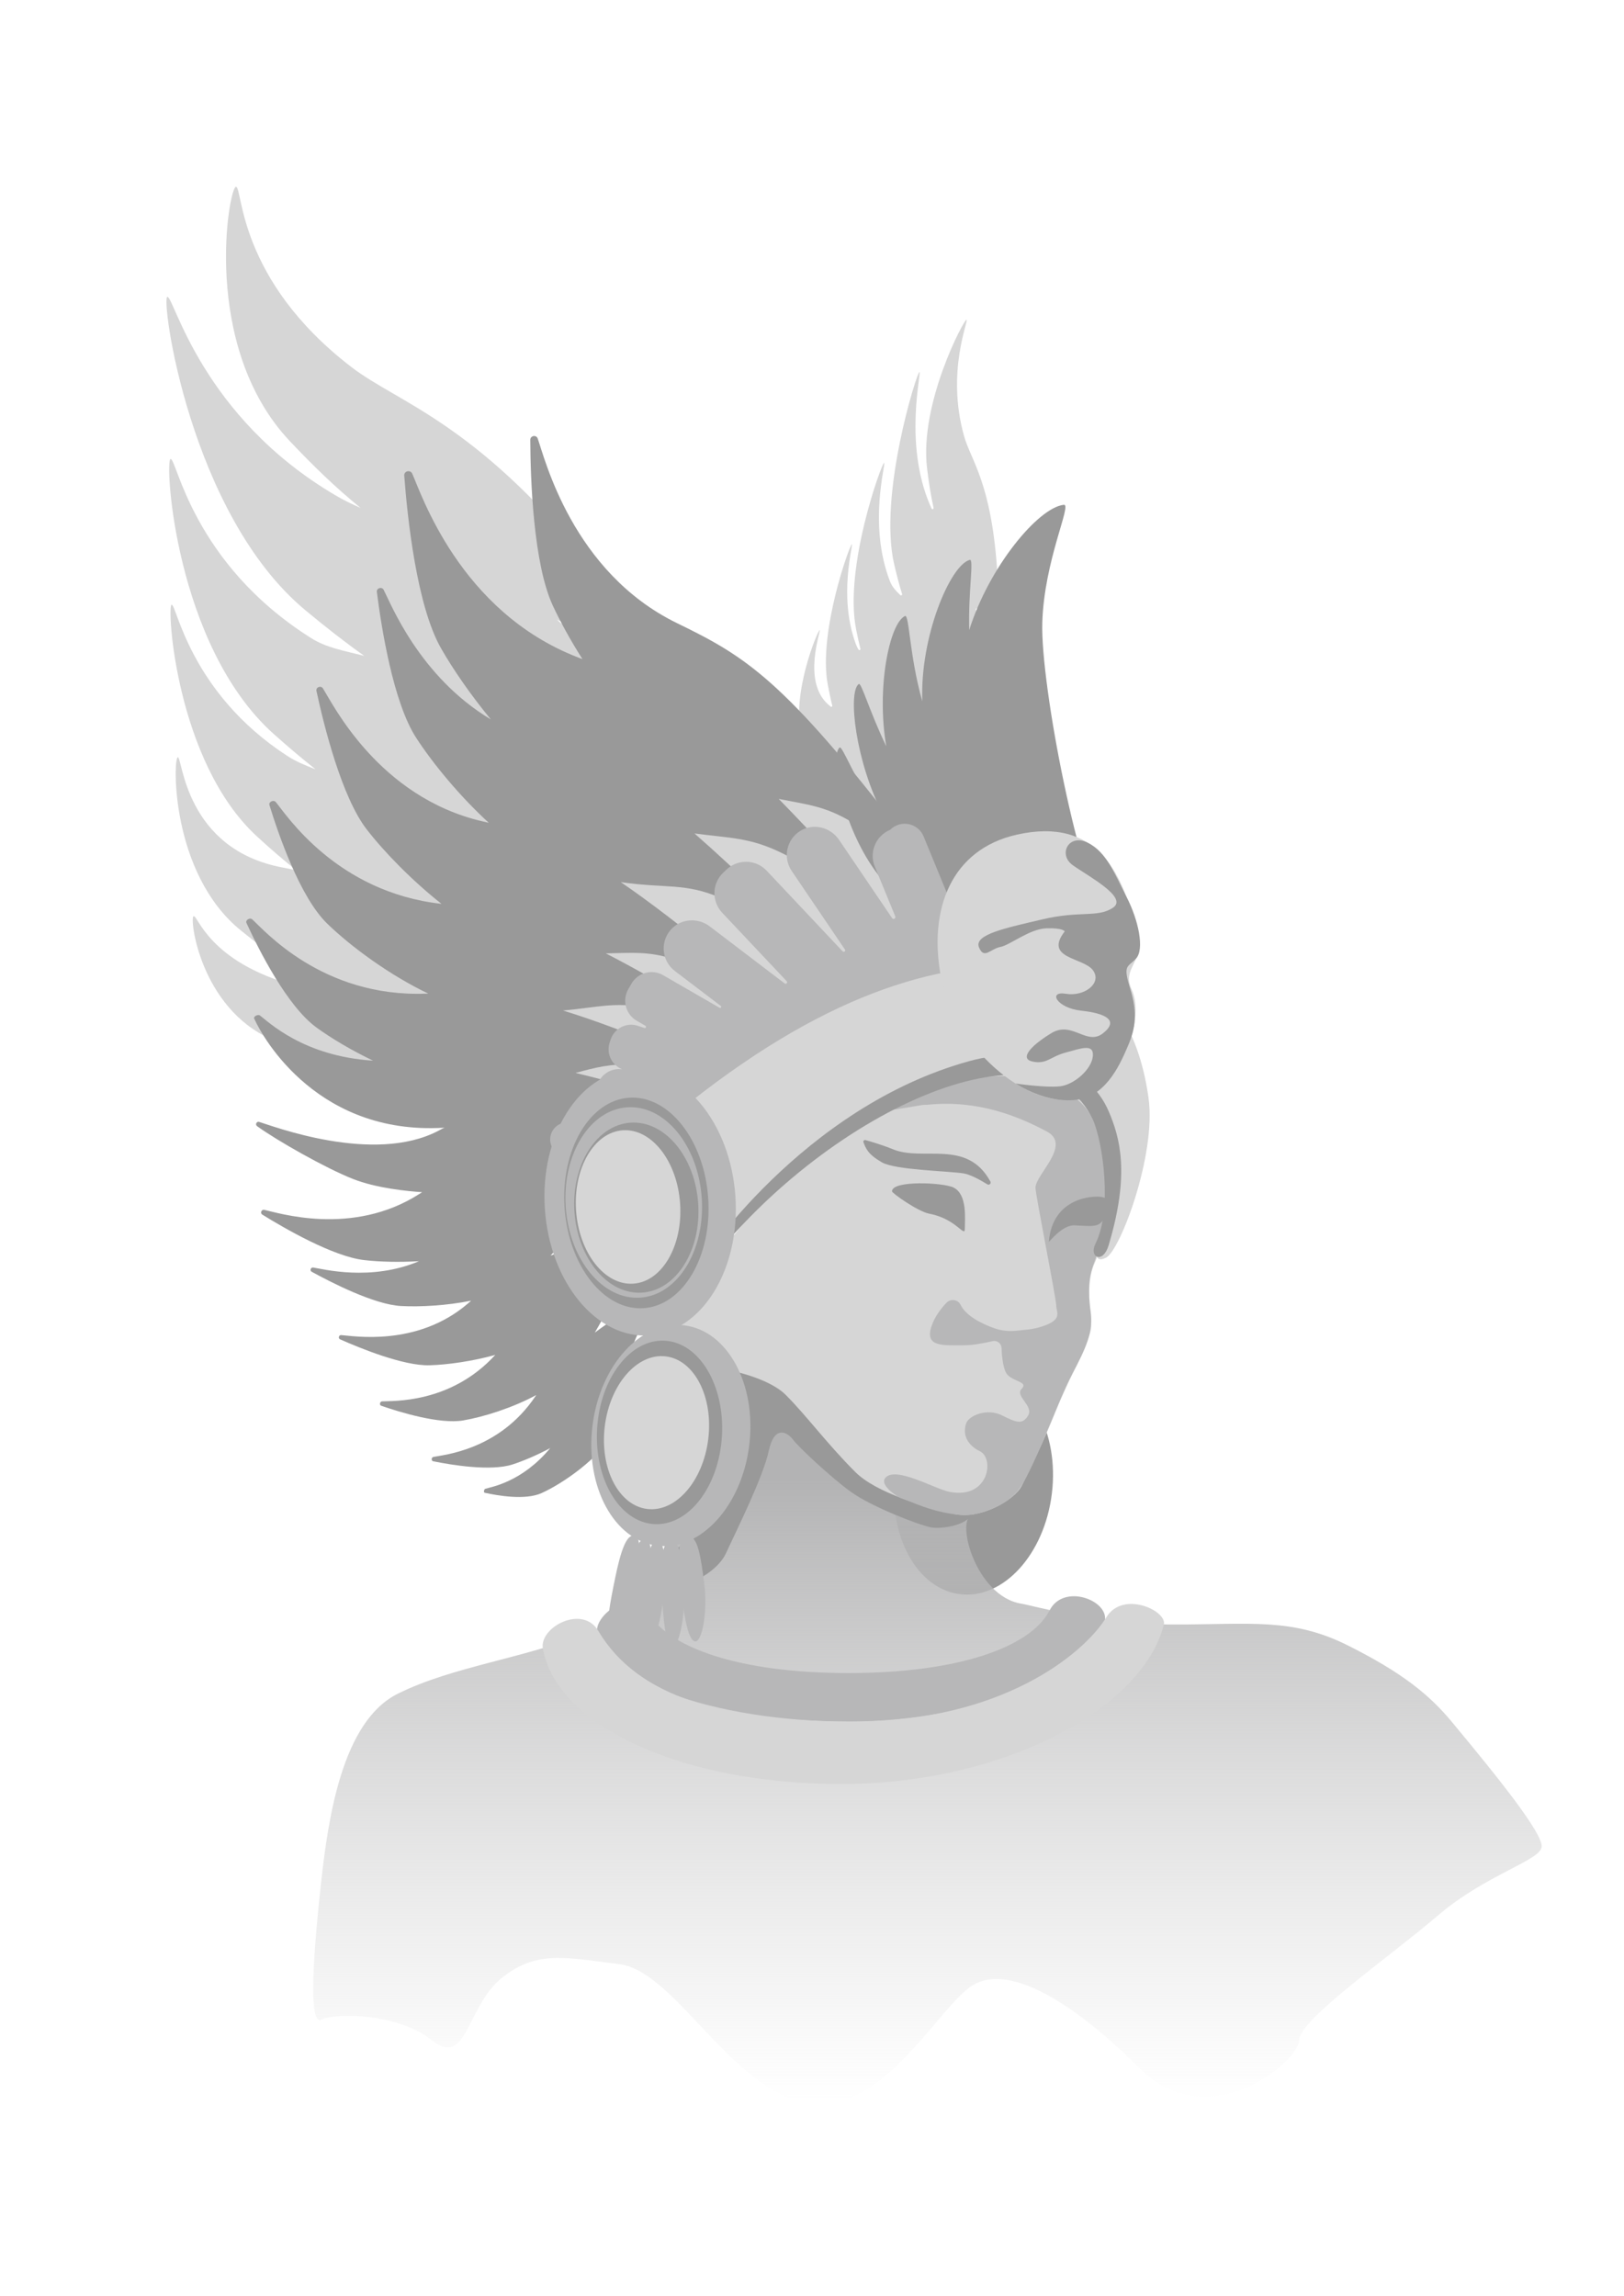
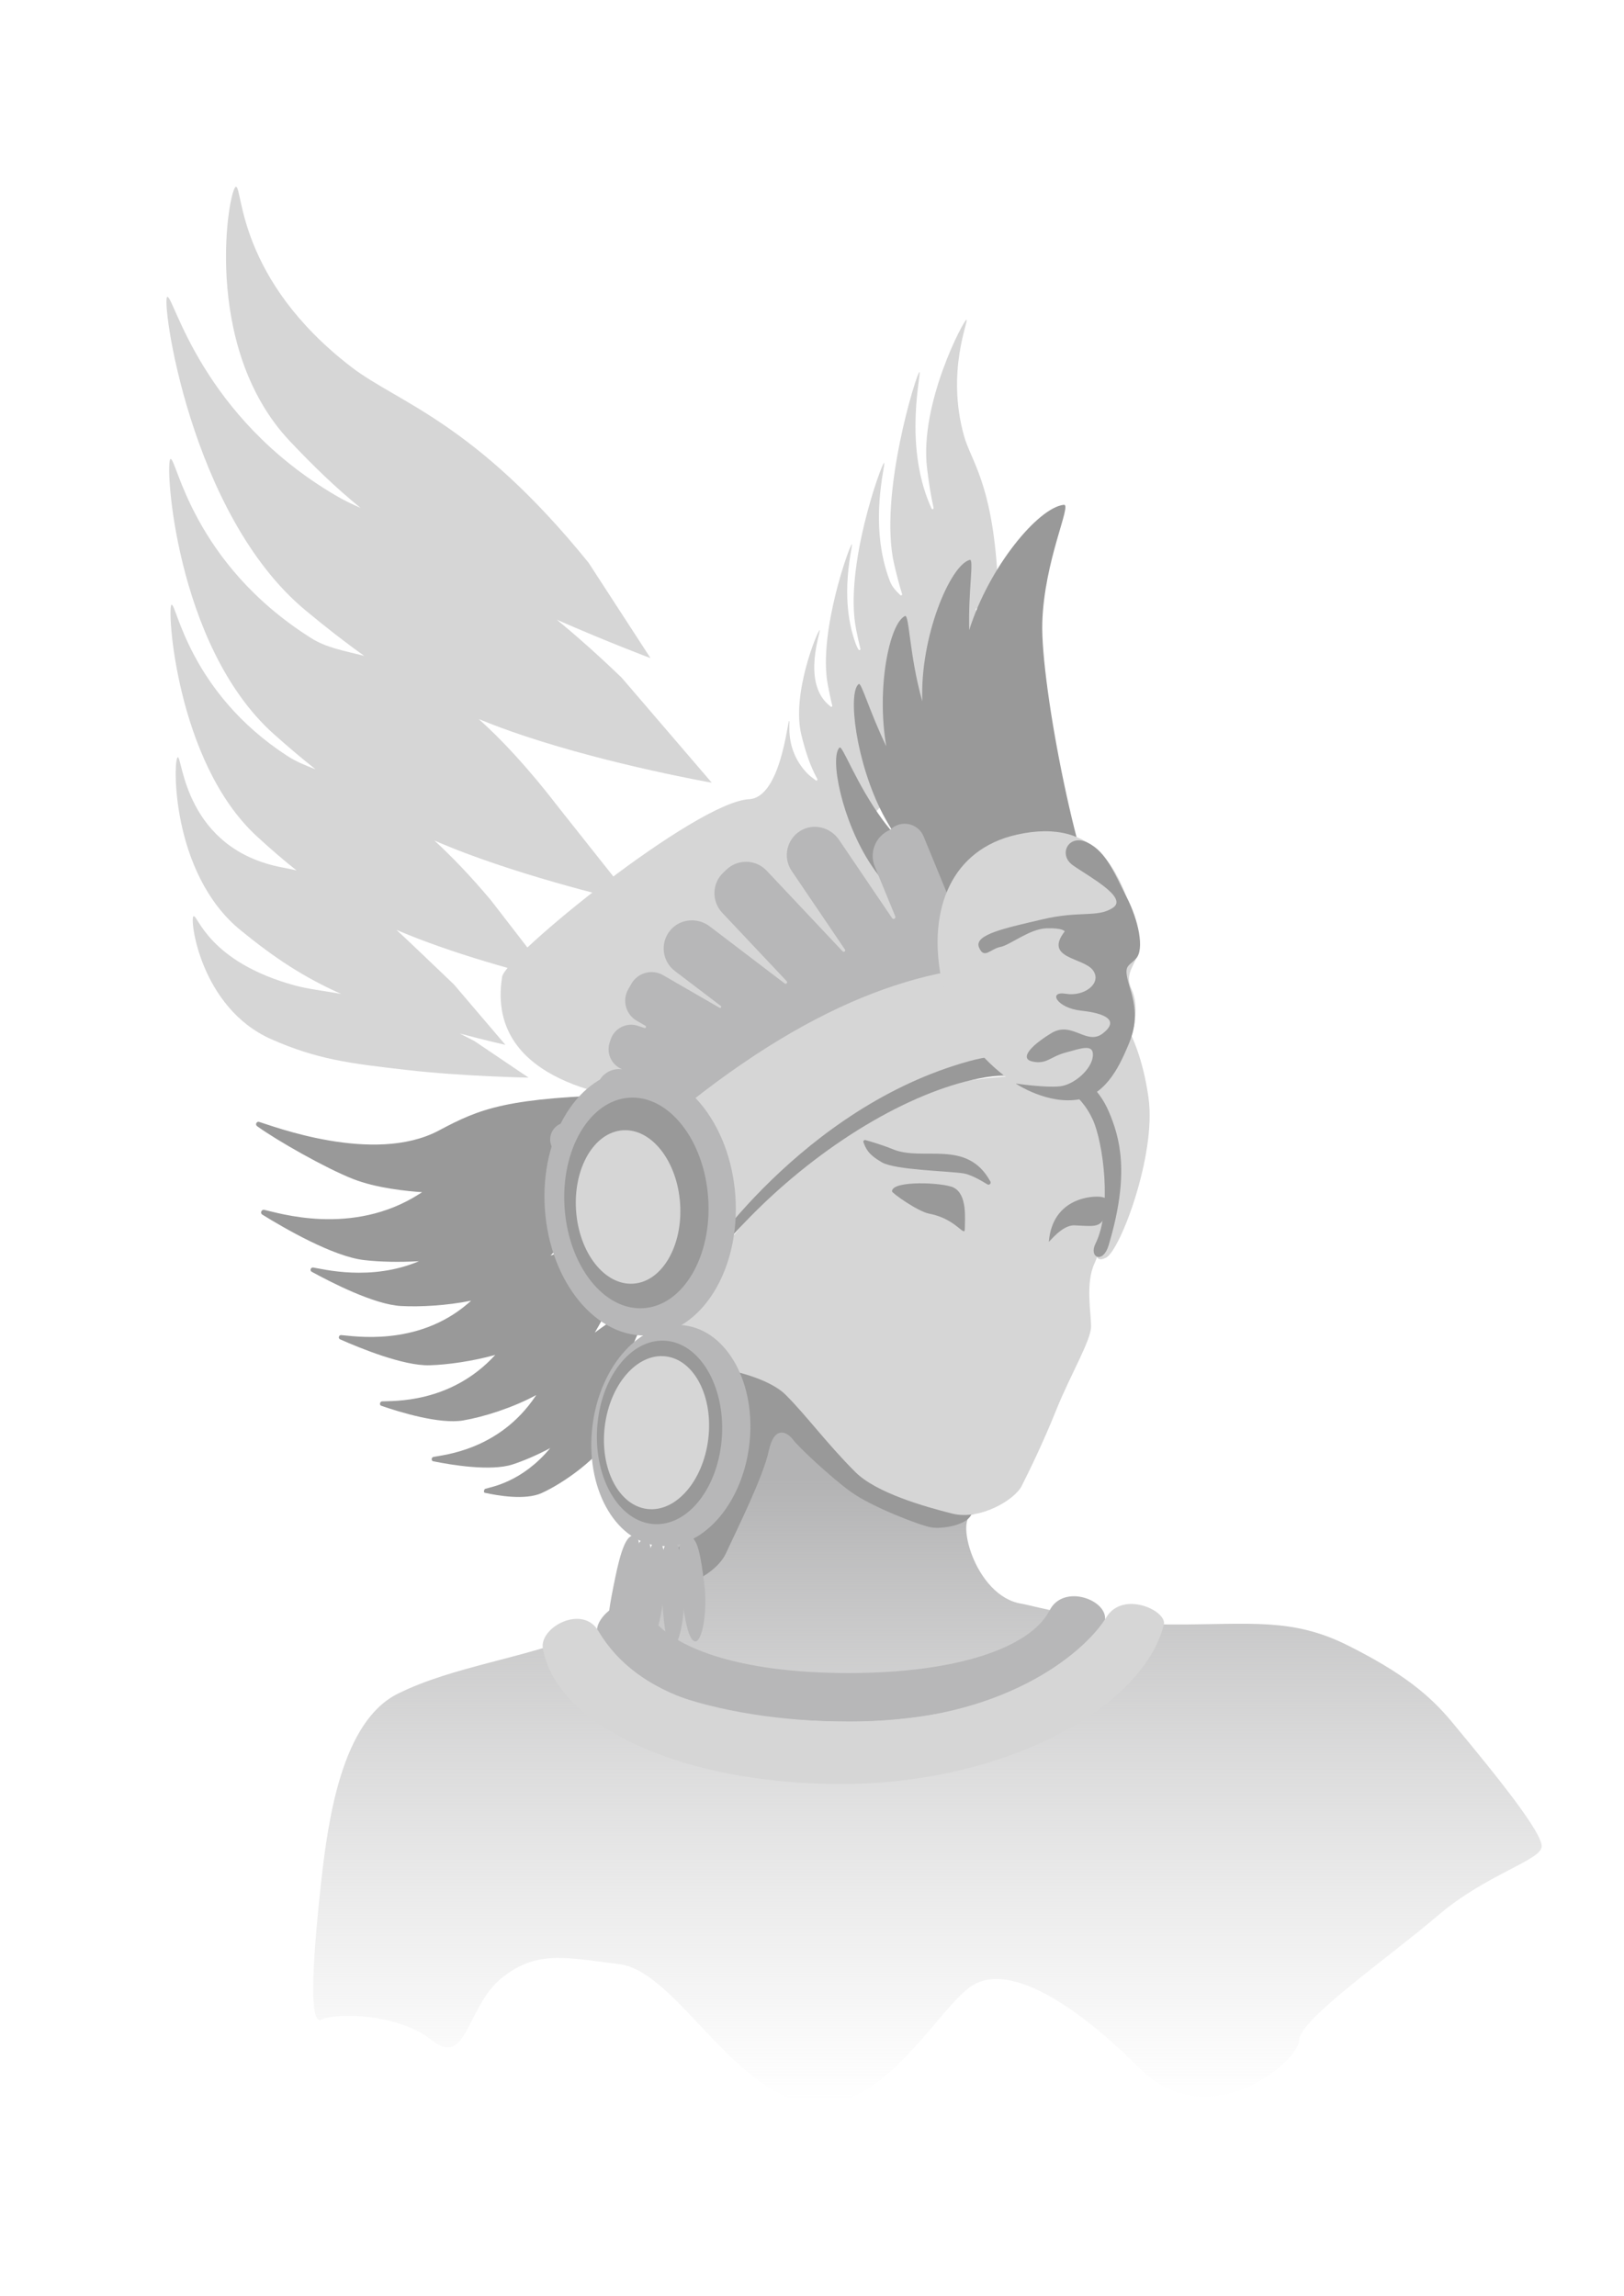
<svg xmlns="http://www.w3.org/2000/svg" id="Слой_1" x="0px" y="0px" viewBox="0 0 2383.9 3370.4" style="enable-background:new 0 0 2383.9 3370.4;" xml:space="preserve">
  <style type="text/css"> .st0{fill:#999999;} .st1{fill:#D6D6D6;} .st2{fill:#C6D2D0;} .st3{fill:#9F9AA0;} .st4{fill:#B7B7B8;} .st5{fill:url(#SVGID_1_);} .st6{fill:#E3DCE3;} .st7{fill:#D0E6E0;} .st8{fill:#A1A9A8;} .st9{fill:#E5E5E5;} .st10{fill:url(#SVGID_2_);} </style>
  <g>
-     <ellipse transform="matrix(0.121 -0.993 0.993 0.121 -906.952 3332.925)" class="st0" cx="1427.8" cy="2178.4" rx="162.9" ry="115.9" />
    <g>
      <path class="st0" d="M644.1,1659.8c-95.4,50.7-245.9-7.5-263.7-12.7c-3.8-1.1-6.2,3.9-3,6.3c30,21.6,100.4,61.5,140.3,77.3 c35.3,14,81.4,18.2,101.9,19.6c-1.3,0.8-2.6,1.6-3.9,2.5c-98.7,63.3-208.6,27.4-227.8,23.4c-4.1-0.9-6.4,4.8-2.9,7 c33.1,20.5,104.4,61.7,149.7,66.8c22.7,2.6,51.3,3.3,80.4,1.6c-71,30-141.4,11.4-155.4,9.3c-3.6-0.5-5.3,4.5-2.2,6.2 c29.2,16,91.9,48.1,130.9,50.3c28.5,1.6,67.6-0.7,103.2-7.8c-1.5,1.3-3.1,2.6-4.6,4c-74.8,64.5-169.8,47.5-186.2,46.5 c-3.5-0.2-4.8,4.8-1.6,6.2c29.7,13.2,93.3,39.2,131.4,38.1c27-0.8,63.3-6,96.4-15.2c-65.9,72.2-151.4,67.2-166.2,68.2 c-3.2,0.2-4.2,5.4-1.3,6.4c27.3,9.5,85.7,27.4,120.3,21.6c30.2-5.1,73.1-18.7,107.4-37.3c-0.4,0.5-0.7,1.1-1.1,1.6 c-53.4,79.8-136,86.3-150,89.3c-3,0.6-3.3,5.7-0.4,6.3c27,5.5,84.5,15,116.4,4.8c16.1-5.2,35.9-13.6,55.6-24.1 c-41.4,49.9-86.4,57-95.2,59.7c-2.2,0.7-2.9,5.5-0.9,5.9c18.9,4.2,59.4,11.2,83.3,0.5c32-14.4,84.5-51.3,104.6-87.3 c39.7-71.1,35.3-89.3,58.7-123.6c14.6-21.2,14.6-21.2,14.6-21.2l1.8-17.5c-18.6,14.6-34.4,27.4-47.9,38.9 c6.7-17.6,11.8-31,25.4-48.1c17.5-21.9,17.6-21.9,17.6-21.9l0.1-18.6c-42.5,25.9-73.3,46.2-96.7,63.7 c16.2-27.2,21.3-43.4,43.2-63.9c21.1-19.9,21.2-19.8,21.2-19.8l2.6-18.9c-35.4,15.1-63.6,28-86.7,39.6 c13.9-19.8,21.3-33.5,42.8-48.8c23.8-16.9,23.9-16.9,23.9-16.9l3.4-18.5c-49.6,12.8-86.5,23.8-115.4,34.1 c29.6-30.4,35.2-47.7,65.8-65.8c25.8-15.2,25.9-15.1,25.9-15.1l5.1-18.6c-37.3,6.3-67.9,12.3-93.4,18c22.6-23.5,33-39.5,62.9-55 c30.8-15.9,30.9-15.8,30.9-15.8l7-21.2c-30.7,3.4-57.4,6.8-81.1,10.3c19.5-17.9,30.4-30.9,57.3-42c29.6-12.3,29.7-12.2,29.7-12.2 l7.5-19.1C743.8,1611.3,705.9,1626.9,644.1,1659.8z" />
    </g>
    <path class="st1" d="M931.2,1325.7l-109.9-138.6c-44.4-57.9-83.6-100.1-118.5-131.4c21.2,8.7,43.6,17,67.4,24.9 c129.1,43,274.6,68.5,274.6,68.5l-132.1-154c-34.3-33.1-66-61.2-95.4-85.3c75.9,33.3,137.6,56.4,137.6,56.4l-90.9-140 C697,619.8,584.3,591.3,516.5,539.4C348.1,410.4,356.6,275,346.4,274.2c-10.1-0.8-52.8,233.6,79,373.4 c35.5,37.6,68.6,69.4,103.9,98.1c-12.5-5.5-24.2-11.1-35.3-17.6C294.6,611.7,255.2,433.9,245.6,435.9 c-9.6,2,32.7,318.3,202.3,459.7c30.3,25.2,58.7,47.4,86.8,67.3c-30.3-7.7-55.5-11.9-78-26.1c-174.5-110-197.3-264.2-206.3-263 c-9,1.2,6.2,273.9,151.4,403.8c21.2,19,41.5,36.1,61.5,51.9c-15.5-6-29.4-11.7-41.9-19.9c-143-93.1-162.2-222.8-169.5-221.8 c-7.3,1,6,230.4,125.1,340c20.2,18.6,39.3,35.1,58.3,50.1c-6.5-1.5-13.4-2.9-20.6-4.3c-143.6-27-146.8-162.4-153.7-161.9 c-6.9,0.5-11.2,169.5,91.9,253.8c49.9,40.8,92.8,69.2,147.8,93.7c-27.2-4.8-49.2-7.3-67.9-12.4c-126.4-34.7-142.1-103-148.6-101.7 c-6.5,1.3,9.1,134.2,114,180.6c67,29.6,114.5,35.5,198.2,45.1c83.7,9.6,179.5,11.3,179.5,11.3l-79.2-53.5c-7.5-4-14.8-7.7-22-11.3 c39.1,10.4,67.2,16.7,67.2,16.7l-75.7-88.8c-34.5-32.9-61.5-59-84.2-80c8.5,3.7,17.3,7.2,26.3,10.8c94.5,37,202.3,62.2,202.3,62.2 l-90.3-116.9c-30.2-35.9-57.6-64.3-82.7-87.3c14.8,6.4,30.2,12.7,46.4,18.8C799.4,1296.2,931.2,1325.7,931.2,1325.7z" />
    <path class="st1" d="M1371.5,1129.8c1,1,2.7,0.2,2.6-1.2l-4.6-87.9c-1.4-34-4.2-60.5-7.9-81.5c-0.3-1.6,1.8-2.5,2.8-1.1 c3.8,5.5,7.9,11,12.3,16.5c27.5,34.6,61.7,63.8,71.6,72c1.1,0.9,2.6,0,2.5-1.3l-8.4-99.5c0,0,0-0.1,0-0.1 c-3.1-18.9-6.4-35.7-9.9-50.7c-0.4-1.7,1.9-2.6,2.8-1.2c10.9,17.4,20.2,31.1,24.6,37.5c0.9,1.2,2.8,0.6,2.8-0.9l1.6-85.2 c0,0,0-0.1,0-0.1c-8.3-136.9-38.8-167.7-49.3-205.5c-26.2-94,7-168.4,3.8-170.2c-3.1-1.8-69.7,123.2-57.9,218.5 c2.6,21.3,5.6,40.1,9.5,57.7c0.4,1.8-2.1,2.7-2.9,1c-0.8-1.6-1.5-3.2-2.2-4.8c-39.1-91.1-12.1-195.4-15.7-195.6 c-3.6-0.2-60.7,181.7-36.9,282.8c3.7,15.7,7.4,29.9,11.5,43.1c0.5,1.5-1.4,2.7-2.6,1.6c-6.4-6.2-11.8-11.6-15.3-20.5 c-32.4-84.3-5.3-173.2-8.5-173.7c-3.2-0.5-59.4,153.5-41,245c2,9.9,4,19.2,6.2,28c0.4,1.7-1.9,2.7-2.8,1.2c-1.6-2.7-3-5.6-4.1-8.7 c-25.9-70.7-3.1-145.5-5.7-145.9c-2.6-0.4-49.7,129.2-35.3,206c2.1,11.1,4.2,21.2,6.6,30.7c0.4,1.5-1.4,2.5-2.5,1.5 c-0.7-0.6-1.3-1.1-2-1.7c-40.9-33.9-11.6-109.8-14-110.5c-2.4-0.6-41.7,93-26.9,153.6c6.4,26.2,13.2,46.1,23.5,65 c0.8,1.5-1,3-2.3,2c-5.2-3.9-9.7-7.3-13.3-11.1c-33.6-36-23.4-76.1-25.8-76.2c-2.4-0.1-12.5,112.6-58.7,114.9 c-78.5,4-357.8,231-362.6,260.7C711,1596,925.1,1611,933.7,1615c1.2,0.6,400.3-268.7,399.8-270l-81.3-130.2c0-0.1,0-0.1-0.1-0.2 c0,0,0-0.1,0-0.1c-0.8-1.6,1.3-3,2.5-1.8c3.4,3.5,6.3,6.2,8.2,8.1c1,1,2.7,0.2,2.6-1.2c0,0,33.6-50.9,41.5-43.1 c1,1,2.7,0.2,2.6-1.2l-3.1-73.1c-1.5-20.2-3.6-37.3-6.1-51.8c-0.3-1.6,1.9-2.5,2.8-1.1c2.2,3.3,4.4,6.6,6.8,10 C1333.2,1092.2,1362.5,1121.1,1371.5,1129.8z" />
    <path class="st0" d="M1530,914.3c2.7-91.7,44-174.6,31.6-173.2c-37.6,4.1-109.7,91.1-138.9,184c-1.5-58.6,7.4-104.8,0.8-103.1 c-28.9,7.7-73.4,114-69.6,207.7c-19.1-66.9-19.1-128.5-25.5-125.3c-23,11.2-42.1,106.5-27.4,191.3c-24.5-50.7-36.6-94.2-40.4-91.5 c-16.4,12-4.8,113.9,35.3,191c5.6,10.7,12.2,21.7,19.4,32.9c-8-9.5-14.8-17.8-19.7-24.5c-38.7-52.7-59-110-63.2-106.1 c-14.8,14,3.1,107.4,46.6,172.7c46.9,70.5,153.1,148.8,183.8,158.1c30.7,9.3,63.5,3.9,63.5,3.9c-9.2-5-23.2-15.9-40-30.4 c27.2,10.4,53.2,10.7,53.2,10.7c-8-6.1-19.5-17.7-33.1-32.8c23.6,6.7,43.5,7.9,43.5,7.9c-10.4-9.4-25.1-29-41.7-54.4 c25.8,12.7,49.6,18.3,49.6,18.3c-5.5-6.9-11.9-17.9-18.9-31.8c40.2,26.7,89.6,41.2,89.6,41.2C1584.4,1300.3,1527.3,1006,1530,914.3 z" />
    <g>
-       <path class="st0" d="M994.3,915.1c-154.4-75-195-243.6-205-271.3c-2.1-5.9-10.9-4.3-10.9,2c0.3,58.5,4.5,182.1,33.3,243.8 c11,23.6,25.9,50.7,43.3,78.1c-2.2-0.9-4.5-1.8-6.8-2.6C674.5,897.7,618,723.7,605.1,695.3c-2.8-6.1-12.2-3.8-11.7,2.9 c4.6,61.3,18.2,190.9,54,253.6c17.9,31.4,43.7,68.6,73.1,104.4c-105-62.9-146.9-170.3-157.3-190.2c-2.6-5.1-10.7-2.7-10,3 c6.6,52.2,24,162.3,57.7,214.2c24.6,38,64.2,85.9,106.6,124.8c-3.1-0.7-6.3-1.5-9.5-2.2C555,1170,488,1032.5,474,1010.6 c-3-4.7-10.6-1.7-9.5,3.7c10.8,50.2,36.9,155.8,73.9,203.5c26.2,33.8,66.9,75.4,109.7,109.2c-154.5-17.2-228.1-131.3-243.2-149.4 c-3.3-3.9-10.8-0.4-9.4,4.3c13.4,43.7,44.9,135.2,84.7,174c34.8,33.9,92.5,76.2,148.4,102.8c-1,0-2.1,0.1-3.1,0.1 c-152.6,5.8-238.3-93.8-255.2-109c-3.6-3.2-10.5,1.1-8.5,5.3c18.2,39.6,59.7,122.1,102.7,153.4c21.7,15.8,51.1,33.3,83.1,48.7 c-102.9-6.5-154.1-57.6-166-66.3c-3-2.2-9.8,1.4-8.5,4.4c12.3,28.1,95.2,176.2,287.5,159.7c129-11,147.9-37.9,214-39.7 c41-1.1,41-1,41-1l24.1-14c-36.2-10.3-67.4-18.5-94.9-25.1c28.9-7.8,50.9-13.8,85.6-12.2c44.6,2,44.6,2.2,44.6,2.2l24-17.1 c-73-30.4-128-50.9-172.5-64.5c50.1-4.6,75.7-13,122.7-4.2c45.3,8.5,45.3,8.7,45.3,8.7l26.8-14.3c-52.5-31.2-95.5-55.4-132-74.1 c38.4-0.6,63-3.8,102.8,9.4c44,14.7,44,14.9,44,14.9l27-12.8c-62.9-51.5-111.5-88.6-151.8-116.1c66.8,9.6,94.3,0.7,146.2,23 c43.7,18.8,43.7,19,43.7,19l28.8-10.7c-43.1-41.9-79.3-75.5-110.6-102.8c51.4,7,81.7,5.5,129.6,29.4 c49.3,24.6,49.3,24.9,49.3,24.9l33.8-10.8c-33.1-36-62.5-67.1-89-94.2c41.3,8.3,68.2,10.3,107.7,34.3 c43.5,26.5,43.4,26.7,43.4,26.7l31.6-8.1C1150,997.6,1094.5,963.8,994.3,915.1z" />
-     </g>
+       </g>
    <path class="st4" d="M1426.6,1400.3l-70.8-172.3c-8.1-19.8-33.8-25-49-9.8v0c-21.2,8.7-31.4,33-22.6,54.2l30,73 c1.2,3-2.9,5.2-4.7,2.5l-77.9-115c-12.6-18.5-37.6-24.8-56.7-13.1c-20.4,12.5-26,39.3-12.8,58.8l78.2,115.4 c1.5,2.2-1.5,4.6-3.4,2.7l-111.5-118.4c-15.7-16.7-42-17.5-58.8-1.8l-4.8,4.6c-16.7,15.7-17.5,42-1.8,58.8l94.8,100.6 c1.9,2-0.8,5-3,3.3l-109.9-83.7c-17.8-13.6-43.5-11.5-57.9,5.6c-15.4,18.3-12.2,45.5,6.6,59.8l67.5,51.4c1.6,1.2,0,3.7-1.8,2.7 l-82.9-47.9c-16.3-9.4-37.1-3.8-46.5,12.5l-4.6,8c-9.4,16.3-3.8,37.1,12.5,46.5l12.6,7.3c1.9,1.1,0.6,3.9-1.5,3.2l-9.7-3.2 c-16.5-5.4-34.3,3.6-39.8,20.1l-1.5,4.6c-5.2,15.9,3,33,18.3,39.1l-1.7-0.1c-17.3-1.5-33.3,10.7-35.1,28 c-1.8,17.6,11.1,33.2,28.6,34.7l-75.8,15.7c-14.2,1.9-24,15.5-21.1,29.8c2.7,13,15.5,21.4,28.7,19.6l233.3-31.9 c10.1-1.4,17.2-10.7,15.9-20.9l-1.7-12.8c-0.1-0.9-0.3-1.7-0.5-2.5c0.4-1.3,0.6-2.6,0.7-4l1-11.4c2.6-2.5,4.6-5.6,5.8-9.2l2.5-7.5 c1-2.9,4.4-4.2,7.1-2.7v0c10.9,6.3,24.9,2.6,31.2-8.4l15.8-27.4c1-1.7,1.8-3.6,2.3-5.4c0.7-2.6,3.8-3.5,6-1.9l0,0 c13.3,10.2,32.4,7.6,42.6-5.8l13.6-17.8c2.9-3.8,4.8-8.1,5.6-12.6c0.9-4.6,5.3-7.6,9.9-6.9c8.9,1.4,18.3-1.2,25.4-7.9l21.1-19.9 c3.8-3.6,6.5-8,8.1-12.7c1.5-4.7,6.7-7.3,11.4-5.6c8.8,3.2,18.9,2.2,27.3-3.4l18.5-12.6c2-1.3,3.7-2.9,5.3-4.5 c3-3.3,8.2-3.6,11.3-0.4c8.4,8.6,21.5,11.8,33.3,6.9l20.7-8.5C1425.6,1433.5,1433,1415.8,1426.6,1400.3z" />
    <linearGradient id="SVGID_1_" gradientUnits="userSpaceOnUse" x1="1361.54" y1="3087.56" x2="1361.54" y2="2173.711">
      <stop offset="0" style="stop-color:#CCCCCC;stop-opacity:0" />
      <stop offset="1" style="stop-color:#B3B3B4" />
    </linearGradient>
    <path class="st5" d="M1430,2223.1c-30.1,0,0,120.6,69.7,131.4c14.2,2.2,112,30.5,223.9,30.5c112,0,173-10.2,254.5,30.5 c81.4,40.7,120.6,73.4,152.7,112c74.2,89.2,132.3,162.9,132.3,183.2c0,20.4-81.4,40.7-152.7,101.8 c-71.3,61.1-203.6,152.7-203.6,183.2s-132.3,142.5-234.1,40.7c-101.8-101.8-193.4-152.7-244.3-122.1s-132.3,193.4-244.3,173 c-112-20.4-193.4-193.4-274.8-203.6c-81.4-10.2-122.1-20.4-173,20.4s-50.9,132.3-101.8,91.6c-50.9-40.7-142.5-40.7-162.9-30.5 c-20.4,10.2-10.2-112,0-203.6s30.5-234.1,112-274.8s183.2-50.9,285-91.6s122.1-40.7,122.1-112c0-71.3-10.2-315.5-10.2-315.5 l223.9,20.4L1430,2223.1z" />
    <path class="st0" d="M970.3,2314.3c7.5,32.2,78.7,2.1,95.2-33.6s54.8-112.4,63-150.7c8.2-38.4,27.4-27.4,35.6-16.4 c8.2,11,54.8,54.8,85,76.7s101.4,49.3,117.8,52.1c16.4,2.7,51.2-3.2,58.5-18c7.3-14.8-85.9-47.7-127-86.1 c-41.1-38.4-128.8-85-180.9-128.8c-52.1-43.9-63-32.9-60.3-21.9s41.1,57.6,21.9,123.3c-19.2,65.8-21.9,104.1-49.3,131.6 s-60.3,46.6-60.3,54.8S970.3,2314.3,970.3,2314.3z" />
    <path class="st1" d="M1041.7,1857.4c101.8-123.7,171.3-230.5,284.2-253.5c112.8-22.9,213-40.8,259.6,3.7 c46.6,44.6,43.2,200.3,21.3,246.9c-13.7,29.1-5.2,72.5-5.2,92.9c0,20.4-30.5,71.3-50.9,122.1c-20.4,50.9-40.7,91.6-50.9,112 c-10.2,20.4-61.1,50.9-101.8,40.7c-40.7-10.2-112-30.5-142.5-61.1c-42-42-71.7-82.9-102.3-113.4c-30.5-30.5-121.7-49.4-162.4-39.3 s-23.7-88.9-23.7-88.9L1041.7,1857.4z" />
    <path class="st4" d="M1540.5,2364.7c-28.4,54.2-135.3,91.6-295.2,91.6s-266.8-37.4-295.2-91.6c-30.5-30.5-73.7,7-73.7,28.3 c0,71.3,169.3,134.5,368.9,134.5s363.8-78,376.6-148.2C1627.3,2349.2,1560.8,2324,1540.5,2364.7z" />
    <path class="st1" d="M1623.7,2374.9c-33.7,54.2-154.5,152.7-371.3,152.7c-190.1,0-315.7-35.9-373.6-132.3 c-22.7-40.7-87.7-6.5-81.9,25.2c20.4,112,200.9,198.7,438.2,198.7s442.5-110.7,473.3-234.1 C1713.5,2364.7,1647.9,2334.2,1623.7,2374.9z" />
    <path class="st0" d="M1449.4,1738.8c2.8,1.7,5.9-1.4,4.4-4.2c-34.4-62.9-98.7-29-143-47.3c-15.3-6.3-32.2-11.2-40.3-13.5 c-2-0.6-3.8,1.5-3,3.4c3.8,9,5.9,17,26.9,29.2c19.7,11.5,98.1,12.7,120.6,16.4C1425.3,1724.7,1439.9,1732.9,1449.4,1738.8z" />
    <path class="st0" d="M1416.3,1803.8c0,14.1-12.2-14.4-52.1-21.9c-16.6-3.1-54.8-30.1-54.8-32.9c0-16.4,75.4-13,90.4-5.5 C1420.2,1753.7,1416.3,1789.8,1416.3,1803.8z" />
-     <path class="st4" d="M1581.8,1604.4c-41.4-23.4-64.1-41.7-175.1-15.7c-50.5,11.9-106.1,32.1-116.5,42.5c-2.3,2.3,46.8-6,62.3-8.7 c3.4-0.6,6.9-0.3,10.4-0.7c72.5-7.1,131.5,16.8,173.9,39.5c36.8,19.7-16.8,63-16.8,82.5c0,10.2,30.5,162.9,30.5,173 c0,10.2,10.2,20.4-20.4,30.5c-14.9,5-27.3,5.1-37.3,6.3c-11.2,1.3-22.5,0.2-33.1-3.5c-19.2-6.8-41.8-18.3-49.7-34.5 c-3.8-7.9-14.6-9.3-20.7-2.9c-8.4,8.8-17.4,20.7-22,34.7c-10.2,30.5,17,27.7,47.5,27.7c12.2,0,28.1-2.8,42.2-6.1 c6.6-1.6,12.9,3.3,13.2,10c0.5,13.5,2.5,33.2,9,39.7c10.2,10.2,30.5,10.2,20.4,20.4c-10.2,10.2,18,25.2,9.7,38.9s-16.4,11-38.4,0 c-21.9-11-49,0.1-52.8,12c-7.5,23.6,11.2,36.3,20.4,40.7c21.5,10.3,13.3,70.6-44.3,59.6c-22.4-4.3-79.5-38.4-94.6-20.6 c-8.1,9.6,12.4,24.2,20.6,28.8c1.2,0.7,14.4,5.5,15.6,6c25.5,10.4,50.2,18.6,80.6,19.8c17.5,0.6,55.5-10.5,76.4-34 c21.9-24.7,60.3-134.3,80.7-172.3c20.7-38.5,31.6-63.4,27.5-92.2c-9.3-64.9,9.6-67.1,17.8-116.5 C1628.2,1754.9,1623.2,1627.8,1581.8,1604.4z" />
    <ellipse transform="matrix(0.121 -0.993 0.993 0.121 -1226.63 2829.528)" class="st4" cx="983.8" cy="2107.1" rx="162.9" ry="115.9" />
    <path class="st1" d="M1021.4,1866.3c-1.8,4.6,4.4,8.2,7.4,4.3c177.8-238,309.7-264,388.9-284.6c63-16.4,160.9-0.1,186.4,57.6 c14.9,33.7,34.3,97.3,12.3,165.8c-7,21.8-13.7,47.3,7.1,37.1c20.8-10.2,73.9-150.9,62.5-234.1c-11.5-83.9-50.8-185.3-160.2-193.5 c-135.5-10.2-302.8,32.9-513.8,200.1c-18.8,14.9,41.8,27.4,50.5,81.7C1068.7,1739.2,1039,1822,1021.4,1866.3z" />
    <path class="st0" d="M1627.3,1631.2c-28.6-66.5-112.4-98.7-204.2-73.4c-244.1,67.1-396.4,295.2-401.7,308.5 c-1.8,4.6,4.4,8.2,7.4,4.3c177.8-238,502.6-384.7,575.2-227.1c15.4,33.5,28.8,132.9,4.1,182.3c-10.2,20.5,11,30.1,19.2,2.7 C1659,1723,1644,1670,1627.3,1631.2z" />
    <ellipse transform="matrix(0.998 -6.913066e-02 6.913066e-02 0.998 -119.767 69.157)" class="st4" cx="939.3" cy="1765" rx="140.1" ry="195.2" />
    <ellipse transform="matrix(0.998 -6.913066e-02 6.913066e-02 0.998 -119.807 68.78)" class="st0" cx="933.8" cy="1765.4" rx="105.6" ry="154.8" />
    <ellipse transform="matrix(5.901819e-02 -0.998 0.998 5.901819e-02 -1187.522 2945.524)" class="st0" cx="968.6" cy="2102.7" rx="134.9" ry="91.8" />
-     <ellipse transform="matrix(0.998 -6.913066e-02 6.913066e-02 0.998 -119.772 68.509)" class="st4" cx="929.9" cy="1764.7" rx="100" ry="140" />
    <ellipse transform="matrix(0.998 -6.913066e-02 6.913066e-02 0.998 -120.286 68.784)" class="st0" cx="933.7" cy="1772.3" rx="91" ry="125" />
    <ellipse transform="matrix(0.998 -6.913066e-02 6.913066e-02 0.998 -120.245 67.95)" class="st1" cx="921.6" cy="1771.3" rx="76.5" ry="112.8" />
    <ellipse transform="matrix(0.121 -0.993 0.993 0.121 -1240.96 2804.872)" class="st1" cx="962.7" cy="2102.9" rx="112.8" ry="76.5" />
    <g>
      <path class="st1" d="M1381.2,1434.1c18.6,99.1,122.1,195.2,202.2,179.1c53.5-10.8,100.4-111.4,77.7-160.7 c-13.9-30.3,15.5-38.6,9.3-71.5c-18.6-99.1-59.7-182.2-177.8-155.6C1396.3,1247,1362.6,1335,1381.2,1434.1z" />
      <path class="st0" d="M1562.9,1367.4c-31.2,40.3,27.7,38.1,41.5,57.1c13.8,19-12.8,39-39.7,34.5s-13.7,20.9,22.4,24.8 c36.1,3.9,56,14.3,32,33.2c-23.9,18.9-45.1-18.7-75.6-0.3c-30.4,18.4-47.9,37.8-27.4,41.9c20.5,4.1,25.4-7.2,48.2-13.3 c22.7-6.1,41.7-13.8,39.9,5.4c-1.8,19.2-27.4,41.9-48.5,44.2s-64.7-4.1-64.7-4.1s47.2,32,94.2,23c41-7.9,60.4-54.6,70.9-79.1 c10.5-24.6,14-47.5,3-83.1s-4.2-30.8,8.5-44.3c12.6-13.5,3.8-56.1-13.9-90.5s-29.4-66-57.2-79.7c-27.8-13.7-43.8,17.4-21.8,33.1 c22,15.8,81.6,47.1,59.3,62.3c-22.3,15.2-48.6,4.2-103.2,17.1c-54.6,12.8-101.1,22.4-93.8,41c7.4,18.6,16.7,2.5,31.3-0.3 c14.6-2.8,42.9-26.6,67.7-27.4C1560.8,1362.1,1562.9,1367.4,1562.9,1367.4z" />
    </g>
    <g>
      <path class="st4" d="M929.7,2327.3c-7.5,36.5-26.9,74.8-34.1,67.3c-6.8-7.2,0-41.9,7.5-78.4c7.5-36.5,16.3-65.2,28.5-61.3 S937.2,2290.9,929.7,2327.3z" />
      <path class="st4" d="M952.1,2332.2c-4,37.3-19.6,78.3-27.3,71.9c-7.5-6.1-4-41.6-0.1-79c4-37.3,9.9-67.1,22.4-65.1 C959.5,2262.1,956.1,2294.8,952.1,2332.2z" />
      <path class="st4" d="M974.3,2336.2c-1.8,38.5-15.1,81.9-23.2,76.1c-7.8-5.6-6.4-42.2-4.6-80.7c1.8-38.5,6.1-69.6,18.6-68.6 C977.7,2263.8,976.1,2297.6,974.3,2336.2z" />
      <path class="st4" d="M1003.9,2335.3c2.3,39.5-8,85.9-18,81.5c-9.7-4.2-12.3-41.7-14.6-81.1c-2.3-39.5-1-71.8,13.6-73.1 C999.5,2261.1,1001.6,2295.8,1003.9,2335.3z" />
      <path class="st4" d="M1033.9,2326.2c5,39.1-3.2,86.6-14.2,83.4c-10.6-3.1-15.7-40.1-20.7-79.2c-5-39.1-5.5-71.5,10-74.5 C1024.5,2252.8,1028.9,2287.1,1033.9,2326.2z" />
    </g>
    <path class="st0" d="M1621.8,1784.6c-5.5,19.2-19.1,15.3-44.8,14.4c-18.2-0.7-37.5,25.7-37.4,24c5.5-65.8,65.9-67.6,76.7-65.8 C1637.5,1760.8,1624.2,1776.3,1621.8,1784.6z" />
  </g>
</svg>